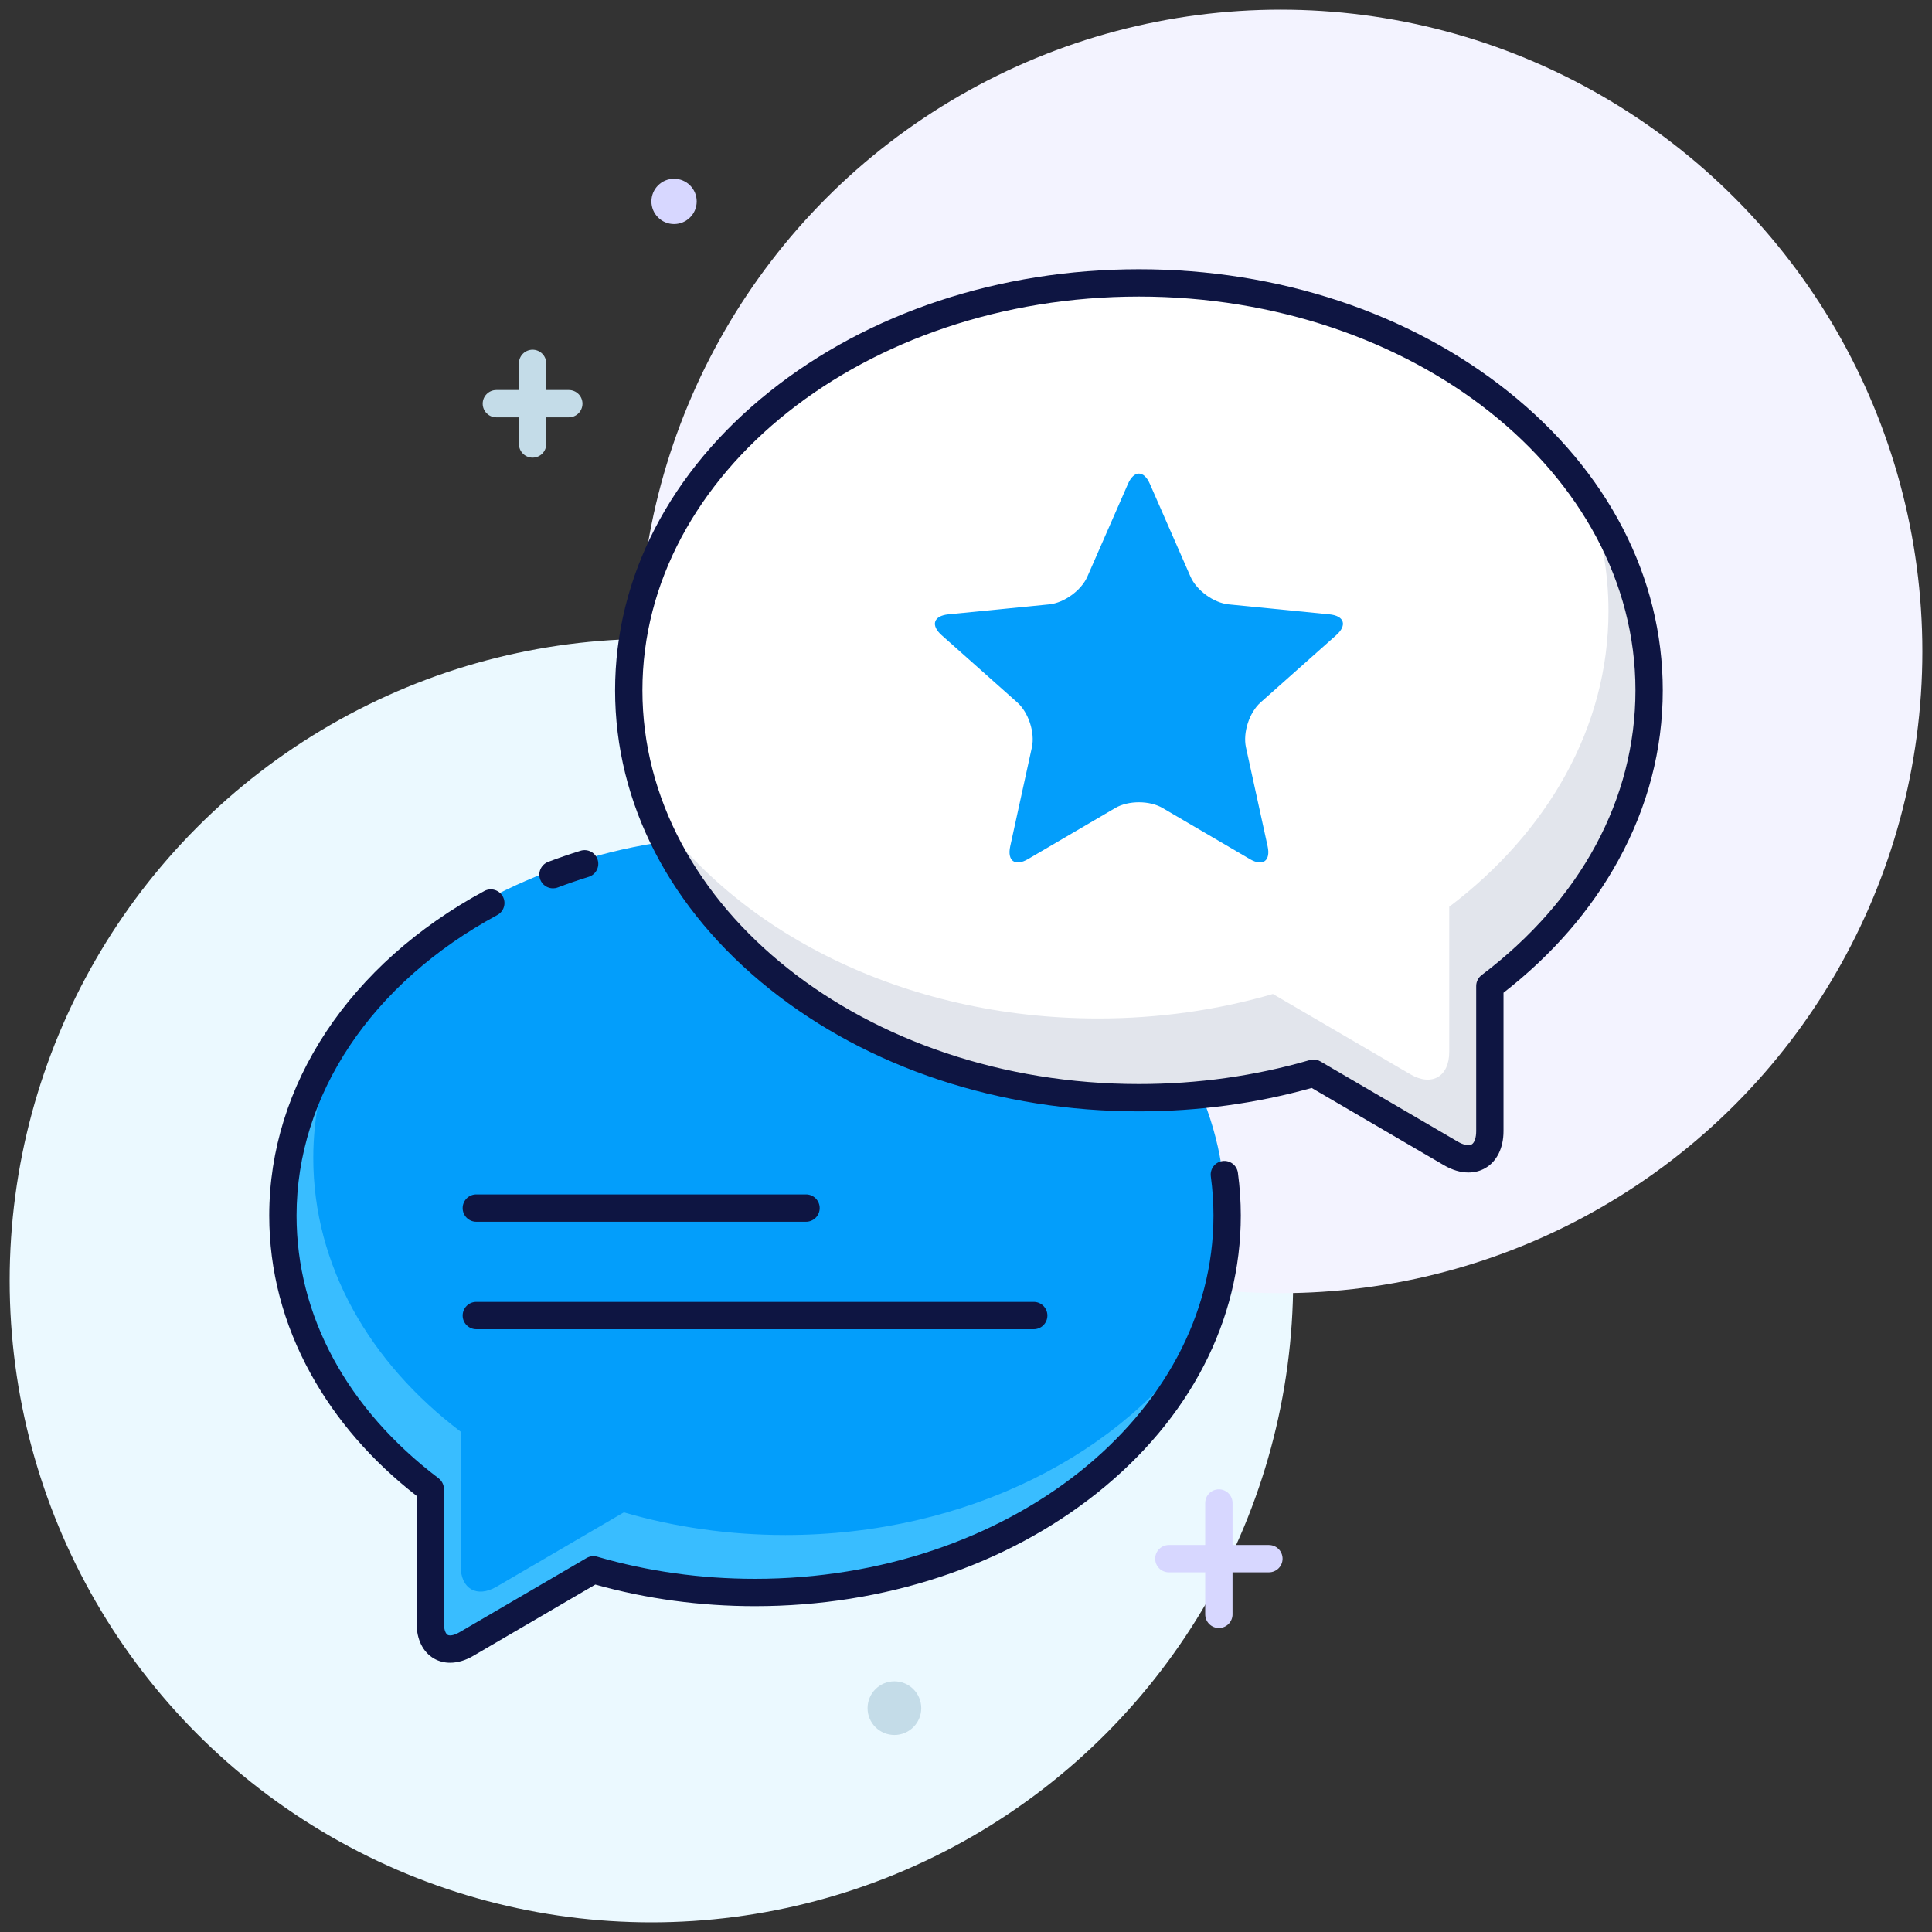
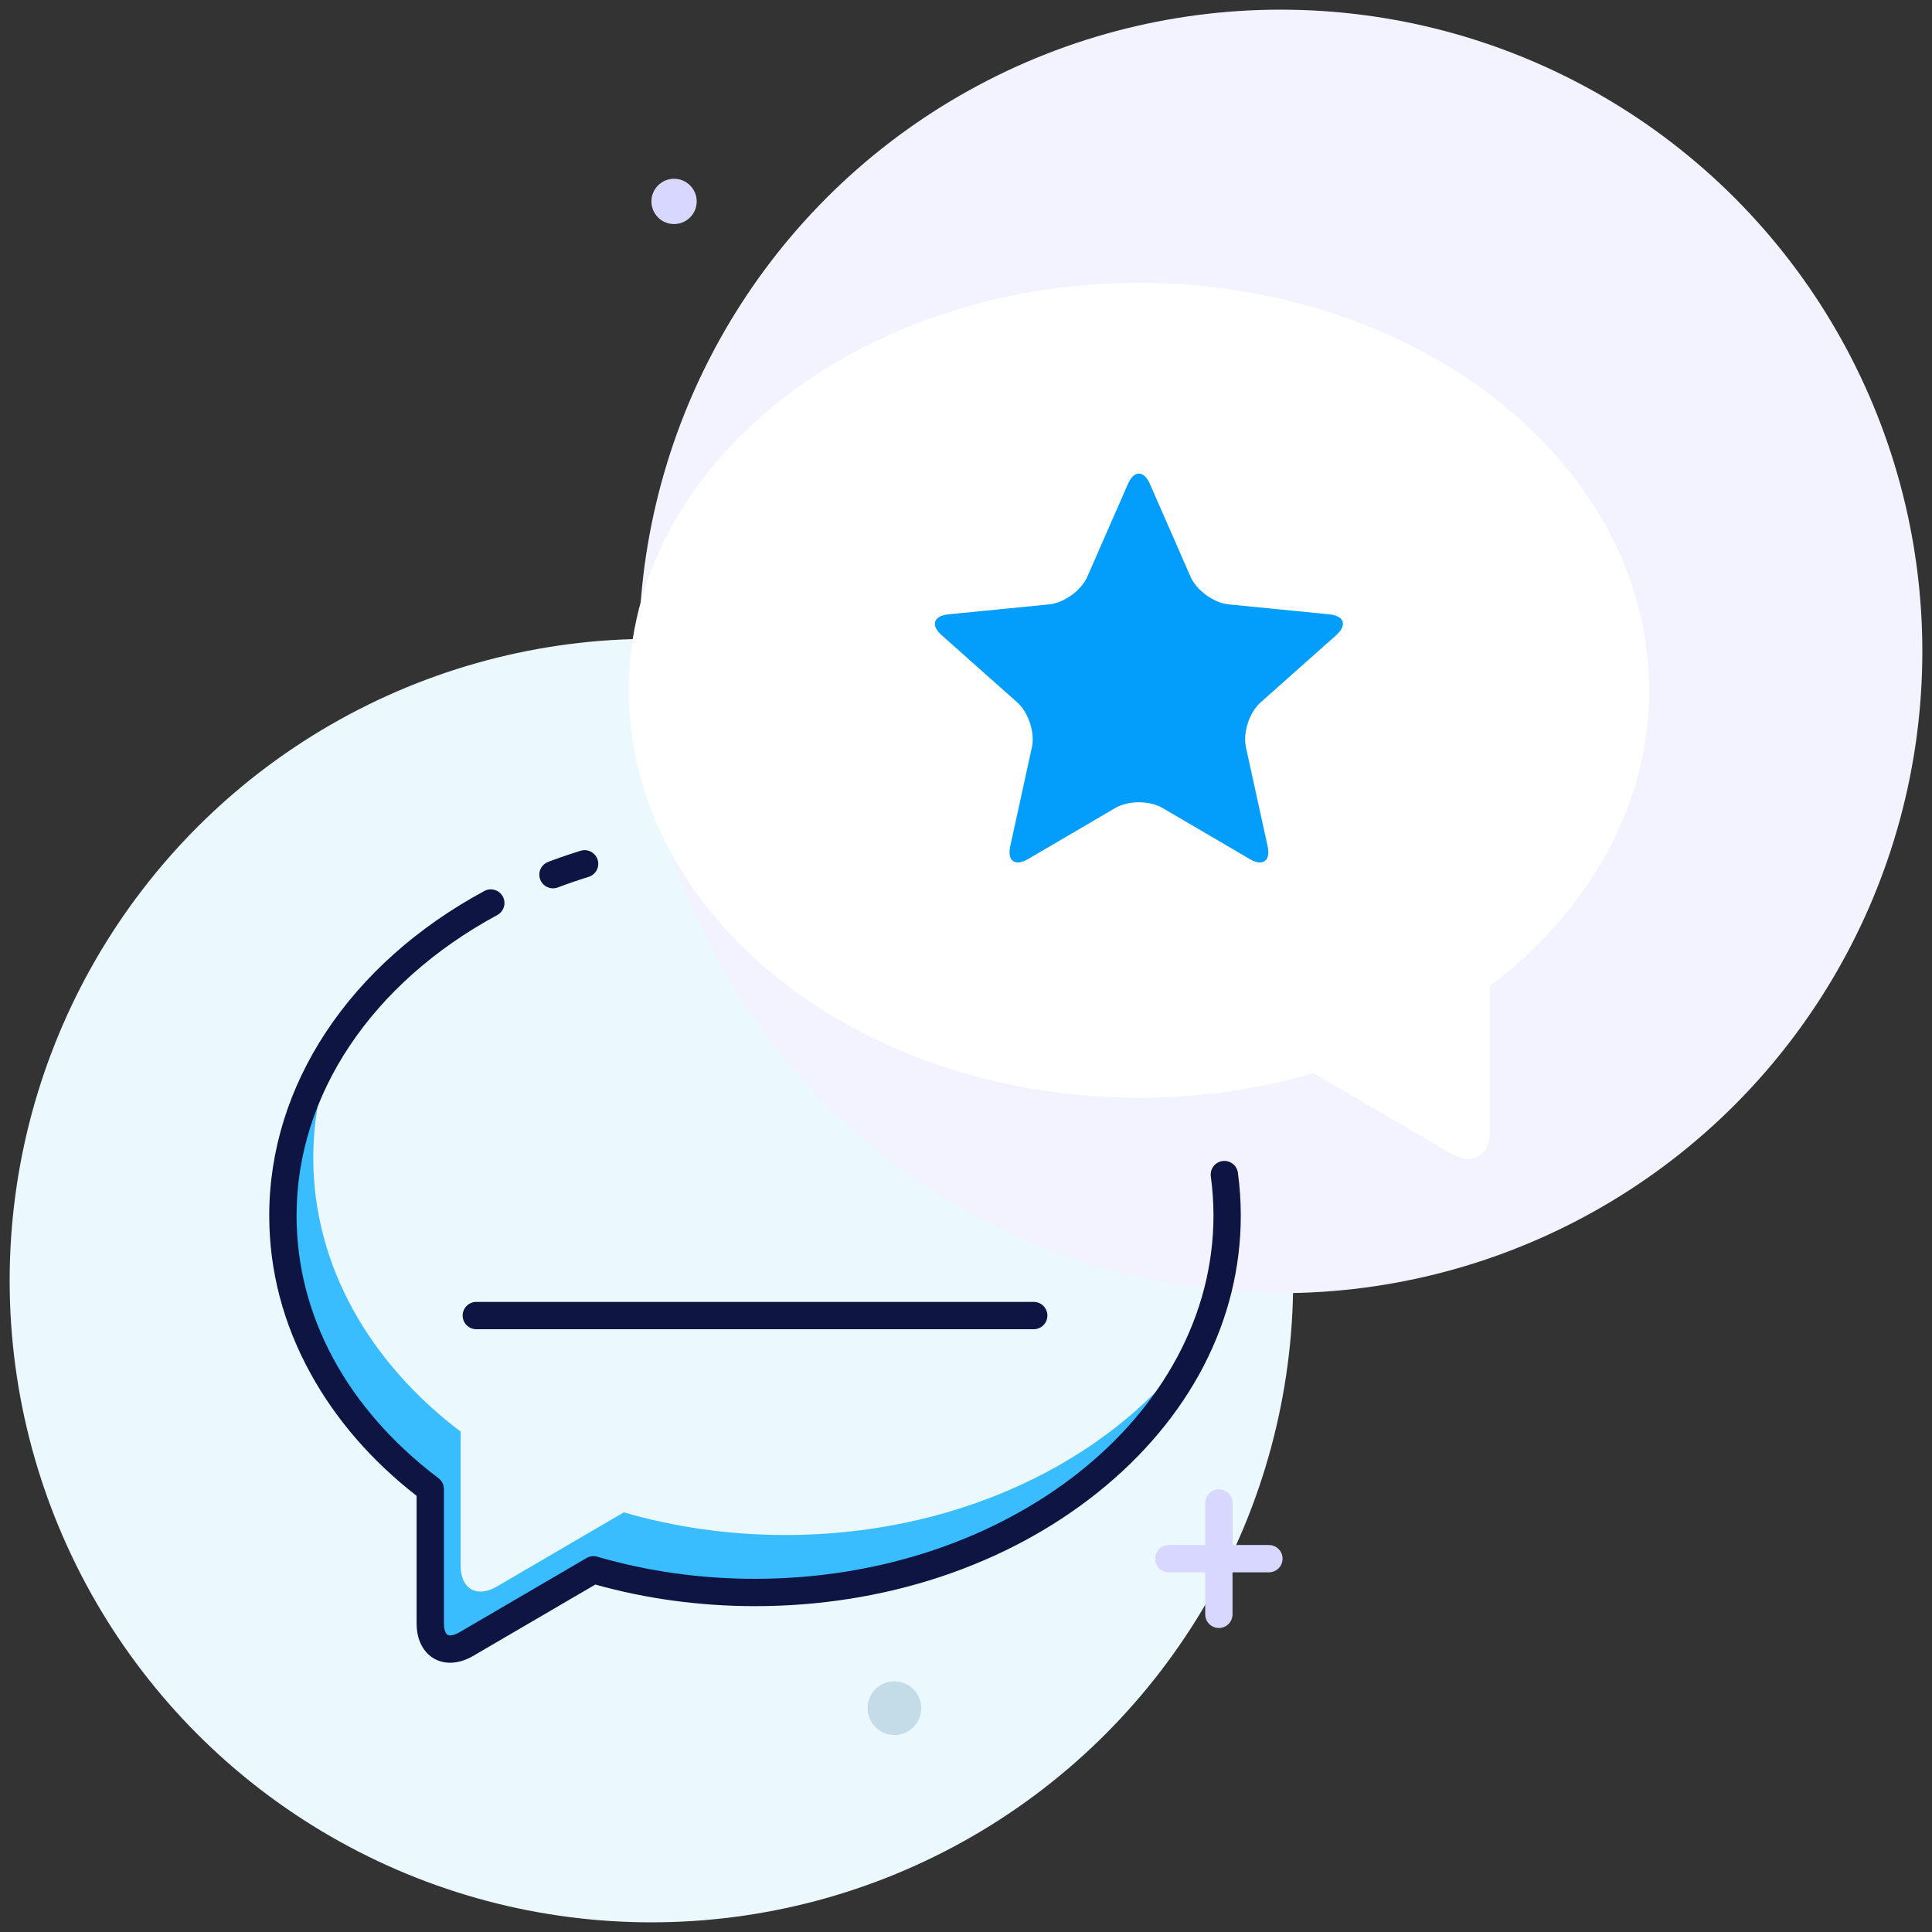
<svg xmlns="http://www.w3.org/2000/svg" version="1.2" baseProfile="tiny" id="Layer_1" x="0px" y="0px" viewBox="0 0 500 500" xml:space="preserve">
  <rect x="0" y="0" width="500" height="500" fill="#333333" stroke="none" />
  <g>
    <g>
      <circle fill="#EBF9FF" cx="168.585" cy="331.415" r="166.085" />
    </g>
    <g>
      <circle fill="#F3F3FF" cx="331.415" cy="168.585" r="166.085" />
    </g>
    <g>
      <circle fill="#C4DCE8" cx="231.472" cy="442.068" r="6.946" />
    </g>
    <g>
      <circle fill="#D7D7FF" cx="174.445" cy="52.125" r="5.86" />
    </g>
    <path fill="#D7D7FF" d="M328.392,399.846h-9.413v-10.872c0-1.953-1.583-3.536-3.536-3.536   c-1.953,0-3.536,1.583-3.536,3.536v10.872h-9.413c-1.953,0-3.536,1.583-3.536,3.536   s1.583,3.536,3.536,3.536h9.413v10.872c0,1.953,1.583,3.536,3.536,3.536   c1.953,0,3.536-1.583,3.536-3.536v-10.872h9.413c1.953,0,3.536-1.583,3.536-3.536   S330.345,399.846,328.392,399.846z" />
-     <path fill="#C4DCE8" d="M147.206,100.938h-5.838v-6.895c0-1.953-1.583-3.536-3.536-3.536   s-3.536,1.583-3.536,3.536v6.895h-5.839c-1.953,0-3.536,1.583-3.536,3.536   c0,1.953,1.583,3.536,3.536,3.536h5.839v6.895c0,1.953,1.583,3.536,3.536,3.536   s3.536-1.583,3.536-3.536v-6.895h5.838c1.953,0,3.536-1.583,3.536-3.536   C150.742,102.521,149.159,100.938,147.206,100.938z" />
    <g>
      <g>
-         <path fill="#039EFB" d="M71.771,314.131c0-54.096,54.917-97.949,122.661-97.949     c67.744,0,122.661,43.853,122.661,97.949c0,54.096-54.917,97.949-122.661,97.949     c-14.745,0-28.882-2.079-41.978-5.888l-33.039,19.301     c-5.146,3.006-9.356,0.589-9.356-5.37v-34.899     C86.48,367.374,71.771,342.125,71.771,314.131z" />
-       </g>
+         </g>
      <g>
        <path fill="#FFFFFF" d="M426.786,178.648c0-58.23-59.113-105.434-132.034-105.434     c-72.92,0-132.034,47.204-132.034,105.434c0,58.229,59.113,105.434,132.034,105.434     c15.872,0,31.089-2.238,45.185-6.338l35.564,20.776     c5.539,3.235,10.07,0.634,10.07-5.78v-37.566     C410.953,235.959,426.786,208.781,426.786,178.648z" />
      </g>
      <g>
-         <path fill="#E2E5EC" d="M411.039,128.678c3.403,9.353,5.234,19.24,5.234,29.469     c0,30.133-15.833,57.311-41.214,76.525v37.566c0,6.415-4.532,9.016-10.07,5.78     l-35.564-20.776c-14.096,4.1-29.313,6.338-45.185,6.338     c-50.277,0-93.987-22.442-116.287-55.464     c15.968,43.886,66.689,75.965,126.799,75.965c15.872,0,31.089-2.238,45.185-6.338     l35.564,20.776c5.539,3.235,10.07,0.634,10.07-5.78v-37.566     c25.382-19.215,41.214-46.393,41.214-76.525     C426.786,160.566,421.082,143.55,411.039,128.678z" />
-       </g>
+         </g>
      <g>
        <path fill="#39BDFF" d="M203.26,397.261c-14.688,0-28.77-2.071-41.814-5.866     l-32.911,19.226c-5.126,2.994-9.319,0.587-9.319-5.349v-34.763     c-23.488-17.781-38.14-42.932-38.14-70.817c0-10.593,2.118-20.789,6.028-30.338     c-8.869,13.516-13.889,28.897-13.889,45.215c0,27.885,14.652,53.036,38.14,70.817     v34.763c0,5.936,4.194,8.343,9.319,5.349l32.911-19.226     c13.045,3.794,27.126,5.866,41.814,5.866c54.216,0,100.177-28.201,116.154-67.232     C291.134,376.025,250.306,397.261,203.26,397.261z" />
      </g>
      <g>
-         <path fill="#0E1542" d="M380.026,303.44c-2.021,0-4.184-0.627-6.308-1.867l-34.261-20.014     c-14.341,4.022-29.372,6.06-44.705,6.06c-36.066,0-70.006-11.242-95.569-31.654     c-25.795-20.598-40.001-48.056-40.001-77.316c0-29.26,14.206-56.718,40.001-77.316     c25.562-20.412,59.502-31.654,95.569-31.654s70.006,11.241,95.568,31.654     c25.796,20.598,40.001,48.056,40.001,77.316c0,15.333-3.878,30.157-11.527,44.061     c-7.087,12.884-17.07,24.386-29.687,34.207v35.823     c0,4.359-1.726,7.848-4.734,9.575C383.063,303.067,381.586,303.44,380.026,303.44z      M339.938,274.208c0.621,0,1.237,0.164,1.784,0.483l35.564,20.776     c1.473,0.86,2.84,1.134,3.568,0.715c0.73-0.419,1.183-1.738,1.183-3.442     v-37.566c0-1.107,0.519-2.151,1.402-2.819     c25.673-19.436,39.812-45.612,39.812-73.706     c0-56.187-57.644-101.898-128.498-101.898c-70.854,0-128.498,45.711-128.498,101.898     c0,56.187,57.644,101.898,128.498,101.898c15.188,0,30.058-2.085,44.198-6.198     C339.274,274.255,339.607,274.208,339.938,274.208z" />
-       </g>
+         </g>
      <g>
        <path fill="#039EFB" d="M291.915,125.236c1.56-3.563,4.114-3.563,5.674,0l10.512,24.001     c1.56,3.563,6.004,6.791,9.874,7.174l26.074,2.58     c3.87,0.383,4.659,2.811,1.753,5.396l-19.578,17.414     c-2.906,2.585-4.603,7.808-3.772,11.608l5.603,25.596     c0.832,3.799-1.234,5.3-4.59,3.335l-22.611-13.238     c-3.356-1.965-8.849-1.965-12.205,0l-22.611,13.238     c-3.356,1.965-5.422,0.464-4.59-3.335l5.603-25.596     c0.832-3.799-0.865-9.023-3.772-11.608l-19.578-17.414     c-2.906-2.585-2.117-5.013,1.753-5.396l26.074-2.58     c3.87-0.383,8.314-3.611,9.874-7.174L291.915,125.236z" />
      </g>
      <g>
        <path fill="#0E1542" d="M116.485,430.315c-1.49,0-2.9-0.357-4.154-1.077     c-2.868-1.646-4.513-4.959-4.513-9.09v-33.021     c-11.657-9.094-20.883-19.736-27.44-31.657     c-7.1-12.906-10.7-26.668-10.7-40.902c0-33.756,20.808-65.149,55.662-83.976     c1.715-0.928,3.862-0.288,4.791,1.43c0.928,1.718,0.287,3.863-1.431,4.791     c-32.53,17.572-51.951,46.639-51.951,77.754c0,25.914,13.048,50.063,36.738,67.998     c0.883,0.668,1.402,1.712,1.402,2.819v34.763c0,1.775,0.518,2.702,0.962,2.957     c0.444,0.255,1.505,0.235,3.039-0.661l32.91-19.226     c0.838-0.489,1.84-0.613,2.771-0.342c13.06,3.799,26.797,5.725,40.827,5.725     c65.422,0,118.648-42.183,118.648-94.033c0-3.34-0.231-6.742-0.686-10.111     c-0.261-1.935,1.096-3.716,3.031-3.977c1.935-0.26,3.716,1.096,3.977,3.031     c0.497,3.682,0.749,7.402,0.749,11.058c0,27.159-13.182,52.641-37.116,71.754     c-23.702,18.927-55.168,29.35-88.603,29.35c-14.175,0-28.072-1.879-41.334-5.588     l-31.607,18.465C120.45,429.723,118.402,430.315,116.485,430.315z" />
      </g>
      <g>
        <path fill="#0E1542" d="M143.114,229.902c-1.427,0-2.772-0.871-3.307-2.285     c-0.691-1.826,0.229-3.867,2.054-4.559c2.745-1.039,5.568-2.008,8.392-2.882     c1.862-0.577,3.845,0.468,4.422,2.333c0.577,1.866-0.468,3.846-2.334,4.422     c-2.684,0.83-5.368,1.752-7.977,2.739     C143.953,229.828,143.53,229.902,143.114,229.902z" />
      </g>
      <g>
-         <path fill="#0E1542" d="M208.598,316.186h-85.328c-1.953,0-3.536-1.583-3.536-3.536     s1.583-3.536,3.536-3.536h85.328c1.953,0,3.536,1.583,3.536,3.536     S210.551,316.186,208.598,316.186z" />
-       </g>
+         </g>
      <g>
        <path fill="#0E1542" d="M267.527,344H123.27c-1.953,0-3.536-1.583-3.536-3.536     s1.583-3.536,3.536-3.536h144.257c1.953,0,3.536,1.583,3.536,3.536     S269.48,344,267.527,344z" />
      </g>
    </g>
  </g>
</svg>